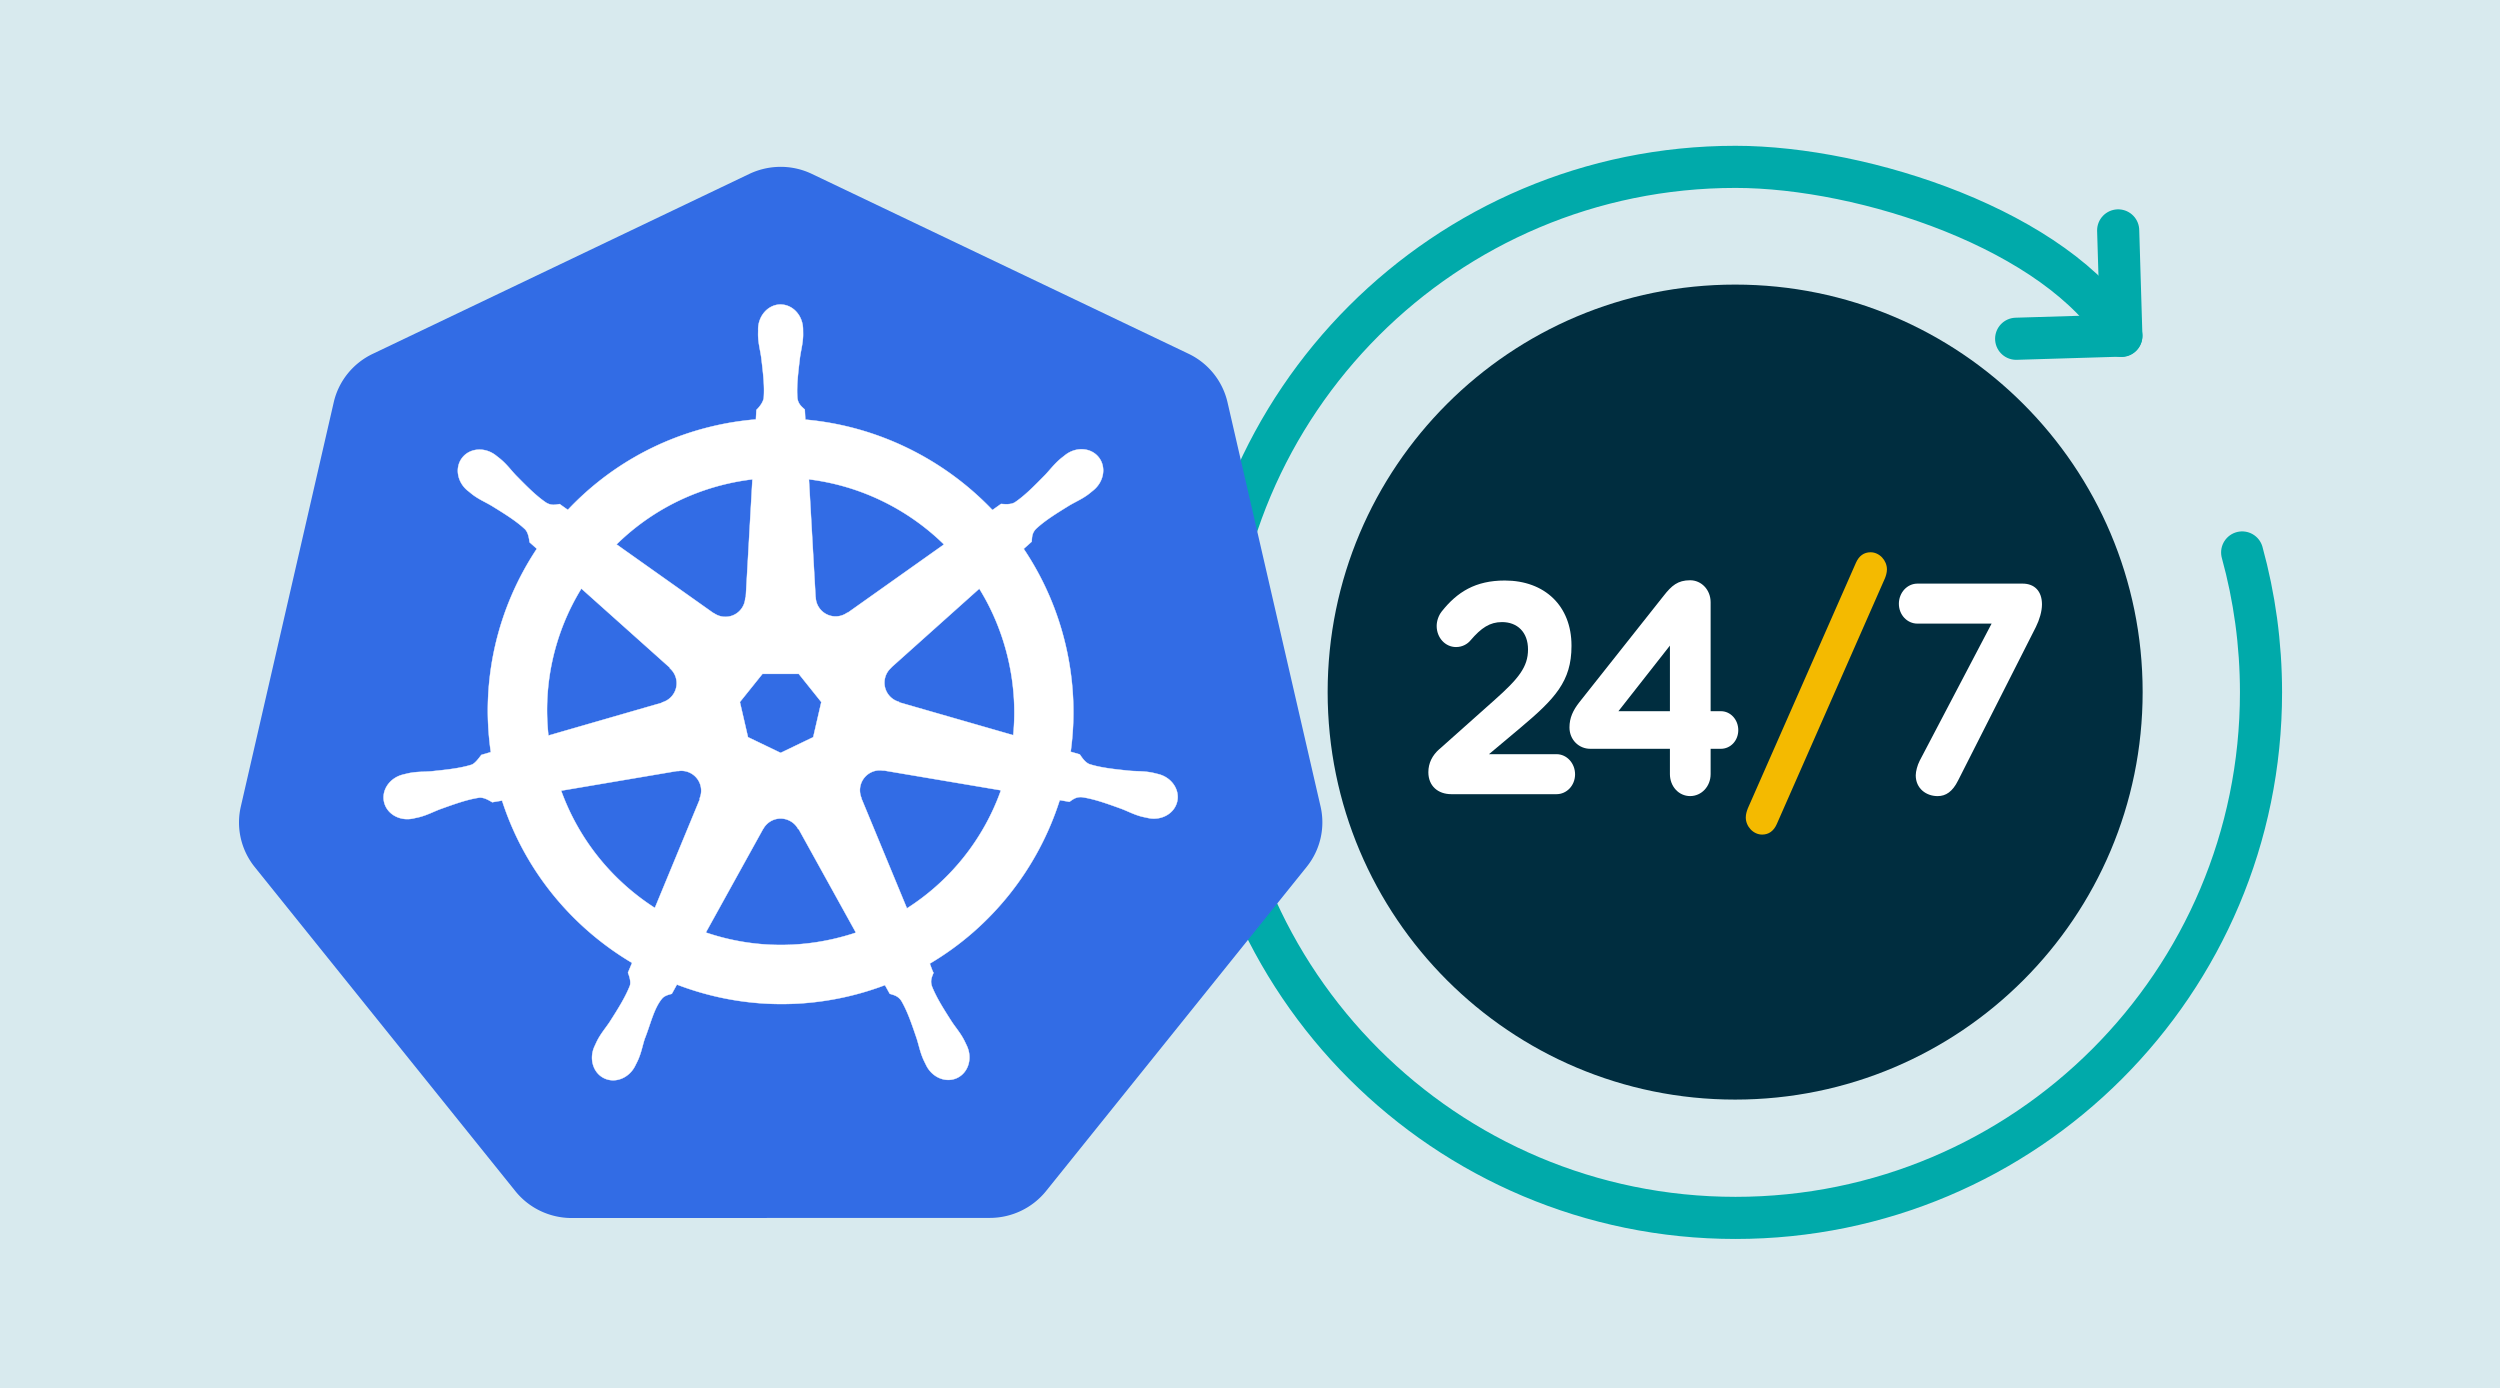
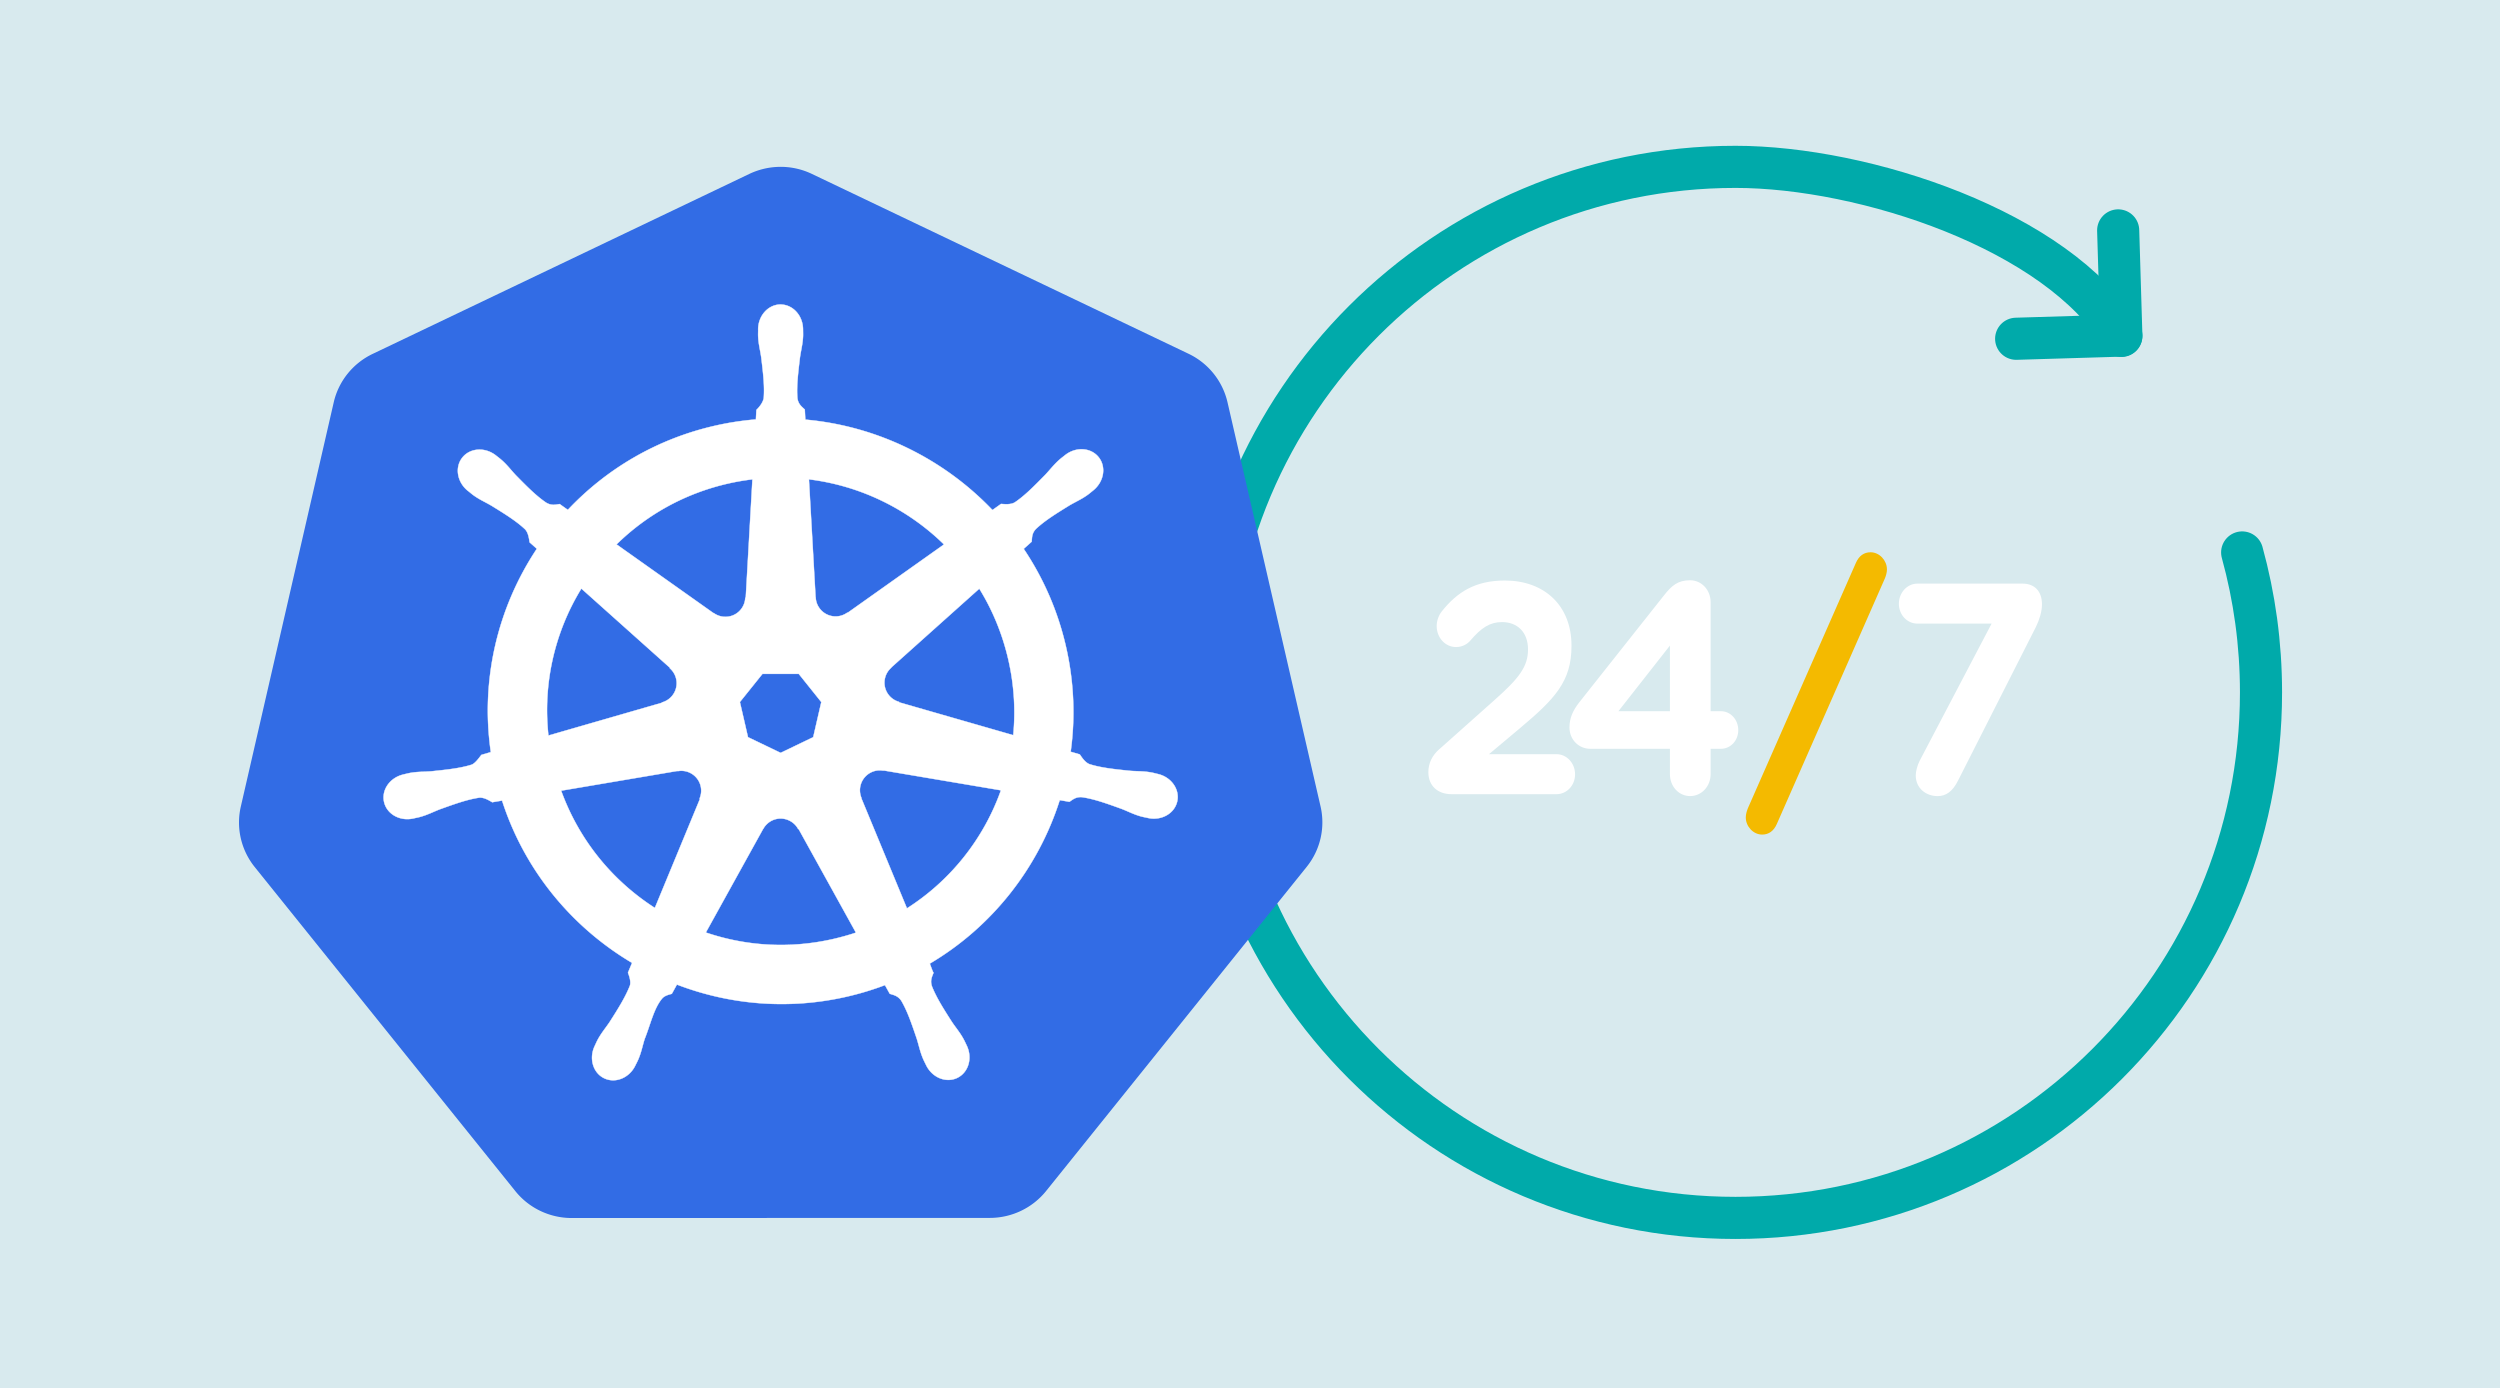
<svg xmlns="http://www.w3.org/2000/svg" width="670" height="372" fill="none" viewBox="0 0 670 372">
  <path fill="#D8EAEE" d="M670 0H0v372h670V0Z" />
  <path stroke="#0AA" stroke-linecap="round" stroke-linejoin="round" stroke-width="11.29" d="M600.9 148.059c3.29 11.94 5.05 24.51 5.05 37.5 0 77.79-63.06 140.84-140.84 140.84s-140.84-63.06-140.84-140.84 63.06-140.84 140.84-140.84c34.66 0 86.35 17.07 103.42 45.31" />
  <path stroke="#0AA" stroke-linecap="round" stroke-linejoin="round" stroke-width="11.29" d="m540.33 90.788 28.19-.85-.85-28.19" />
-   <path fill="#002D3F" d="M465.019 294.69c60.315 0 109.21-48.895 109.21-109.21 0-60.315-48.895-109.21-109.21-109.21-60.315 0-109.21 48.895-109.21 109.21 0 60.315 48.895 109.21 109.21 109.21Z" />
  <path fill="#fff" d="m385.769 200.758 14.76-13.15c6.45-5.73 8.98-8.87 8.98-13.55 0-4.68-2.89-7.34-6.97-7.34-3.26 0-5.56 1.53-8.46 4.92-.74.89-2.08 1.77-3.86 1.77-2.89 0-5.19-2.5-5.19-5.65 0-1.37.52-2.82 1.34-3.87 4.15-5.24 9.05-8.31 16.91-8.31 10.76 0 17.88 6.86 17.88 17.42v.16c0 9.44-4.45 14.12-13.65 21.86l-8.46 7.1h18.1c2.74 0 4.97 2.42 4.97 5.4 0 2.98-2.23 5.32-4.97 5.32h-28.19c-3.56 0-6.16-2.18-6.16-5.89 0-2.42 1.04-4.52 2.97-6.21v.02Z" />
  <path fill="#fff" d="M447.539 200.678h-21.36c-3.04 0-5.56-2.42-5.56-5.73 0-2.58.96-4.6 2.67-6.78l22.55-28.47c2.15-2.74 3.78-4.19 7.12-4.19 3.04 0 5.49 2.58 5.49 5.89v29.2h2.74c2.6 0 4.67 2.26 4.67 5.08 0 2.82-2.08 5-4.67 5h-2.74v6.78c0 3.31-2.45 5.89-5.49 5.89s-5.42-2.58-5.42-5.89v-6.78Zm0-10.08v-17.58l-13.8 17.58h13.8Z" />
  <path fill="#F4BA00" d="m468.379 216.728 29.01-65.9c.82-1.86 2.15-2.82 3.93-2.82 2.37 0 4.38 2.18 4.38 4.6 0 .89-.3 1.77-.52 2.34l-29 65.9c-.82 1.86-2.15 2.82-3.93 2.82-2.37 0-4.38-2.18-4.38-4.6 0-.89.3-1.77.52-2.34h-.01Z" />
  <path fill="#fff" d="m514.458 203.908 19.29-36.78h-19.88c-2.74 0-4.97-2.34-4.97-5.32 0-2.98 2.23-5.4 4.97-5.4h28.19c3.19 0 5.19 2.02 5.19 5.57 0 1.86-.67 4.11-1.63 6.05l-20.85 41.14c-1.48 2.98-3.26 4.19-5.49 4.19-3.04 0-5.86-2.02-5.86-5.57 0-1.05.45-2.74 1.04-3.87v-.01Z" />
  <path fill="#326CE5" d="M208.22 44.74c-2.57.13-5.08.77-7.4 1.87L99.88 94.84c-5.29 2.53-9.14 7.309-10.44 12.989l-24.9 108.33a19.015 19.015 0 0 0 2.62 14.68c.34.53.71 1.03 1.1 1.52l69.86 86.87c3.66 4.55 9.22 7.2 15.09 7.2l112.04-.03c5.87 0 11.42-2.64 15.09-7.19l69.84-86.88a19.004 19.004 0 0 0 3.73-16.2l-24.94-108.33a19.19 19.19 0 0 0-10.44-12.99l-100.95-48.2a19.369 19.369 0 0 0-9.36-1.87Z" />
  <path fill="#fff" stroke="#fff" stroke-width=".1" d="M209.22 81.6c-3.34 0-6.04 3.01-6.04 6.71 0 .06.01.11.01.17 0 .5-.03 1.11-.01 1.55.08 2.14.55 3.77.83 5.74.51 4.22.93 7.71.67 10.96-.26 1.22-1.16 2.35-1.96 3.12l-.14 2.56c-3.63.3-7.28.85-10.92 1.68-15.69 3.56-29.19 11.64-39.48 22.55-.67-.46-1.83-1.29-2.18-1.55-1.08.15-2.17.48-3.59-.35-2.7-1.82-5.17-4.33-8.15-7.36-1.37-1.45-2.35-2.83-3.98-4.22-.37-.32-.93-.75-1.34-1.07-1.27-1.01-2.76-1.54-4.21-1.59-1.86-.06-3.65.66-4.82 2.13-2.08 2.61-1.41 6.6 1.48 8.91l.09.06c.4.32.89.74 1.25 1.01 1.72 1.27 3.29 1.92 5.01 2.93 3.61 2.23 6.61 4.08 8.98 6.31.93.99 1.09 2.73 1.21 3.49l1.94 1.73c-10.37 15.6-15.16 34.87-12.33 54.5l-2.53.74c-.67.86-1.61 2.22-2.59 2.62-3.11.98-6.61 1.34-10.83 1.78-1.98.16-3.69.07-5.8.46-.46.09-1.11.26-1.61.37-.02 0-.03 0-.05.01-.03 0-.06.02-.09.03-3.56.86-5.85 4.13-5.11 7.36.74 3.23 4.21 5.19 7.8 4.41.03 0 .06 0 .09-.01.04 0 .08-.03.12-.04.5-.11 1.13-.23 1.56-.35 2.07-.55 3.56-1.37 5.42-2.08 4-1.43 7.31-2.63 10.53-3.1 1.35-.11 2.77.83 3.47 1.23l2.63-.45c6.06 18.79 18.76 33.97 34.84 43.5l-1.1 2.63c.4 1.02.83 2.41.54 3.42-1.17 3.04-3.18 6.25-5.47 9.83-1.11 1.65-2.24 2.94-3.24 4.83-.24.45-.54 1.15-.77 1.63-1.55 3.32-.41 7.15 2.57 8.58 3 1.44 6.73-.08 8.34-3.41 0 0 .01 0 .01-.01v-.01c.23-.47.56-1.09.75-1.54.86-1.96 1.14-3.64 1.74-5.54 1.6-4.02 2.48-8.23 4.68-10.85.6-.72 1.58-1 2.6-1.27l1.37-2.48c14.02 5.38 29.71 6.83 45.39 3.27a78.26 78.26 0 0 0 10.37-3.12c.38.68 1.1 1.99 1.29 2.32 1.04.34 2.16.51 3.09 1.87 1.65 2.81 2.77 6.14 4.14 10.16.6 1.9.9 3.58 1.76 5.54.2.45.52 1.08.75 1.55 1.61 3.34 5.35 4.87 8.35 3.42 2.98-1.44 4.12-5.26 2.57-8.58-.23-.48-.55-1.17-.79-1.63-1-1.89-2.13-3.16-3.24-4.82-2.29-3.58-4.18-6.55-5.36-9.59-.49-1.57.08-2.54.46-3.56-.23-.26-.72-1.74-1.01-2.44 16.71-9.87 29.04-25.62 34.83-43.81.78.12 2.14.36 2.58.45.91-.6 1.74-1.38 3.38-1.25 3.23.47 6.54 1.66 10.53 3.1 1.86.71 3.35 1.54 5.42 2.09.44.12 1.06.23 1.56.34.04 0 .08.03.12.04.03 0 .06 0 .09.01 3.58.77 7.06-1.19 7.8-4.41.74-3.22-1.55-6.5-5.11-7.36-.52-.12-1.25-.32-1.76-.41-2.1-.4-3.81-.3-5.8-.46-4.22-.44-7.72-.8-10.83-1.78-1.27-.49-2.17-2-2.61-2.62l-2.44-.71c1.26-9.15.92-18.68-1.27-28.21a78.162 78.162 0 0 0-11.32-26.17c.63-.57 1.81-1.62 2.14-1.92.1-1.08.01-2.22 1.14-3.42 2.38-2.23 5.37-4.08 8.98-6.31 1.72-1.01 3.3-1.66 5.02-2.93.39-.29.92-.74 1.33-1.07 2.9-2.31 3.57-6.3 1.48-8.91-2.09-2.61-6.11-2.85-9.01-.54-.41.33-.97.75-1.34 1.07-1.62 1.4-2.62 2.77-3.99 4.22-2.98 3.03-5.44 5.55-8.15 7.37-1.17.68-2.89.45-3.67.4l-2.3 1.64c-13.1-13.74-30.94-22.52-50.15-24.23-.05-.81-.12-2.26-.14-2.7-.79-.75-1.74-1.39-1.98-3.02-.26-3.25.18-6.74.68-10.96.28-1.97.75-3.61.83-5.74.02-.49-.01-1.19-.01-1.72 0-3.71-2.7-6.71-6.04-6.71l.05-.01Zm-7.57 46.86-1.79 31.69-.13.06a5.32 5.32 0 0 1-5.32 5.1c-1.17 0-2.26-.38-3.14-1.02l-.05.03-25.99-18.42c7.99-7.85 18.2-13.66 29.98-16.33 2.15-.49 4.3-.85 6.44-1.11Zm15.14 0c13.75 1.69 26.46 7.91 36.2 17.45l-25.82 18.31-.09-.04a5.34 5.34 0 0 1-7.31-.98c-.73-.92-1.12-2-1.16-3.09h-.03l-1.79-31.65Zm-60.98 29.28 23.73 21.22-.03.13a5.314 5.314 0 0 1 .67 7.33 5.32 5.32 0 0 1-2.76 1.82l-.03.1-30.41 8.78a62.253 62.253 0 0 1 8.83-39.39v.01Zm106.64.02c3.53 5.71 6.19 12.1 7.78 19.02a63.104 63.104 0 0 1 1.32 20.25l-30.57-8.8-.03-.13a5.325 5.325 0 0 1-3.78-6.33c.26-1.14.87-2.11 1.69-2.83v-.06l23.59-21.12Zm-58.1 22.84h9.72l6.04 7.55-2.17 9.42-8.73 4.2-8.75-4.21-2.17-9.42 6.05-7.54h.01Zm31.16 25.85c.41-.02.82.02 1.23.09l.05-.06 31.46 5.32a62.23 62.23 0 0 1-25.19 31.64l-12.21-29.5.04-.05a5.34 5.34 0 0 1 2.58-6.91c.66-.32 1.35-.49 2.04-.53Zm-52.83.13c2.4.03 4.55 1.7 5.11 4.14.26 1.14.13 2.28-.3 3.28l.09.12-12.08 29.2c-11.3-7.25-20.29-18.1-25.11-31.42l31.19-5.29.05.06c.35-.06.7-.1 1.05-.09Zm26.34 12.79c.84-.03 1.68.14 2.49.53 1.06.51 1.87 1.31 2.39 2.27h.12l15.37 27.78c-2 .67-4.05 1.24-6.14 1.72-11.76 2.67-23.48 1.86-34.09-1.76l15.34-27.73h.03a5.32 5.32 0 0 1 4.51-2.81h-.02Z" />
</svg>